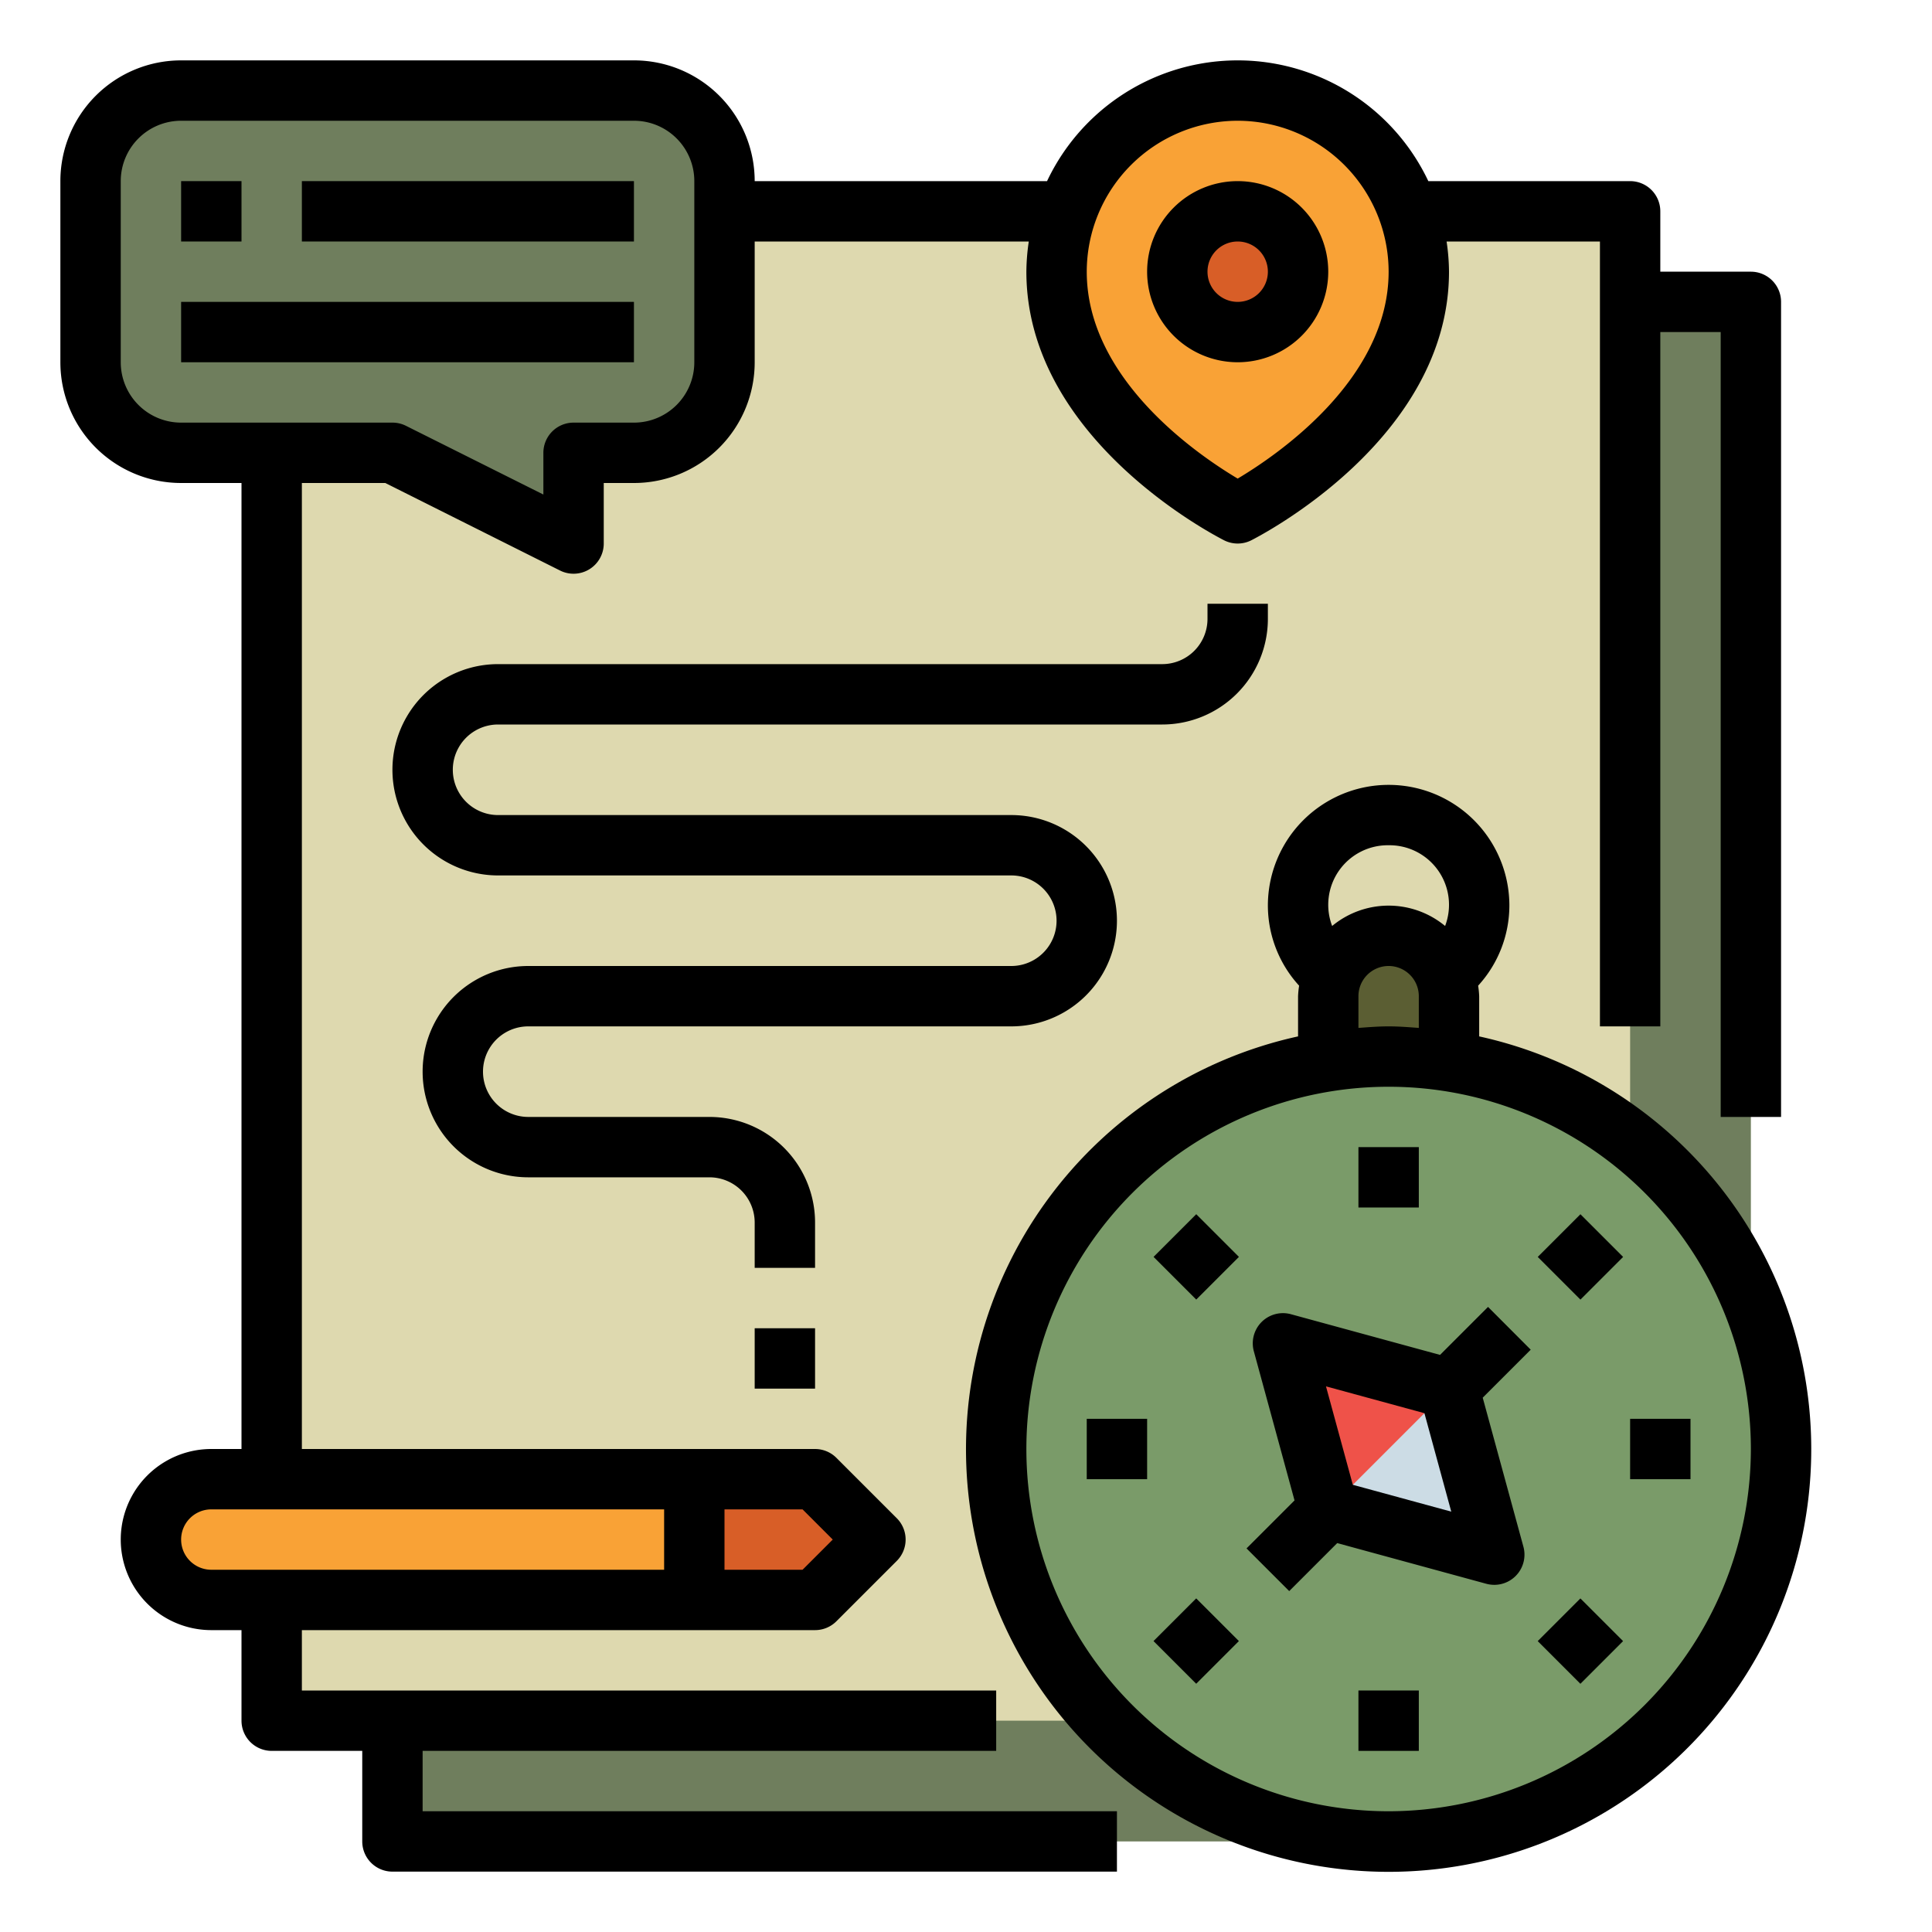
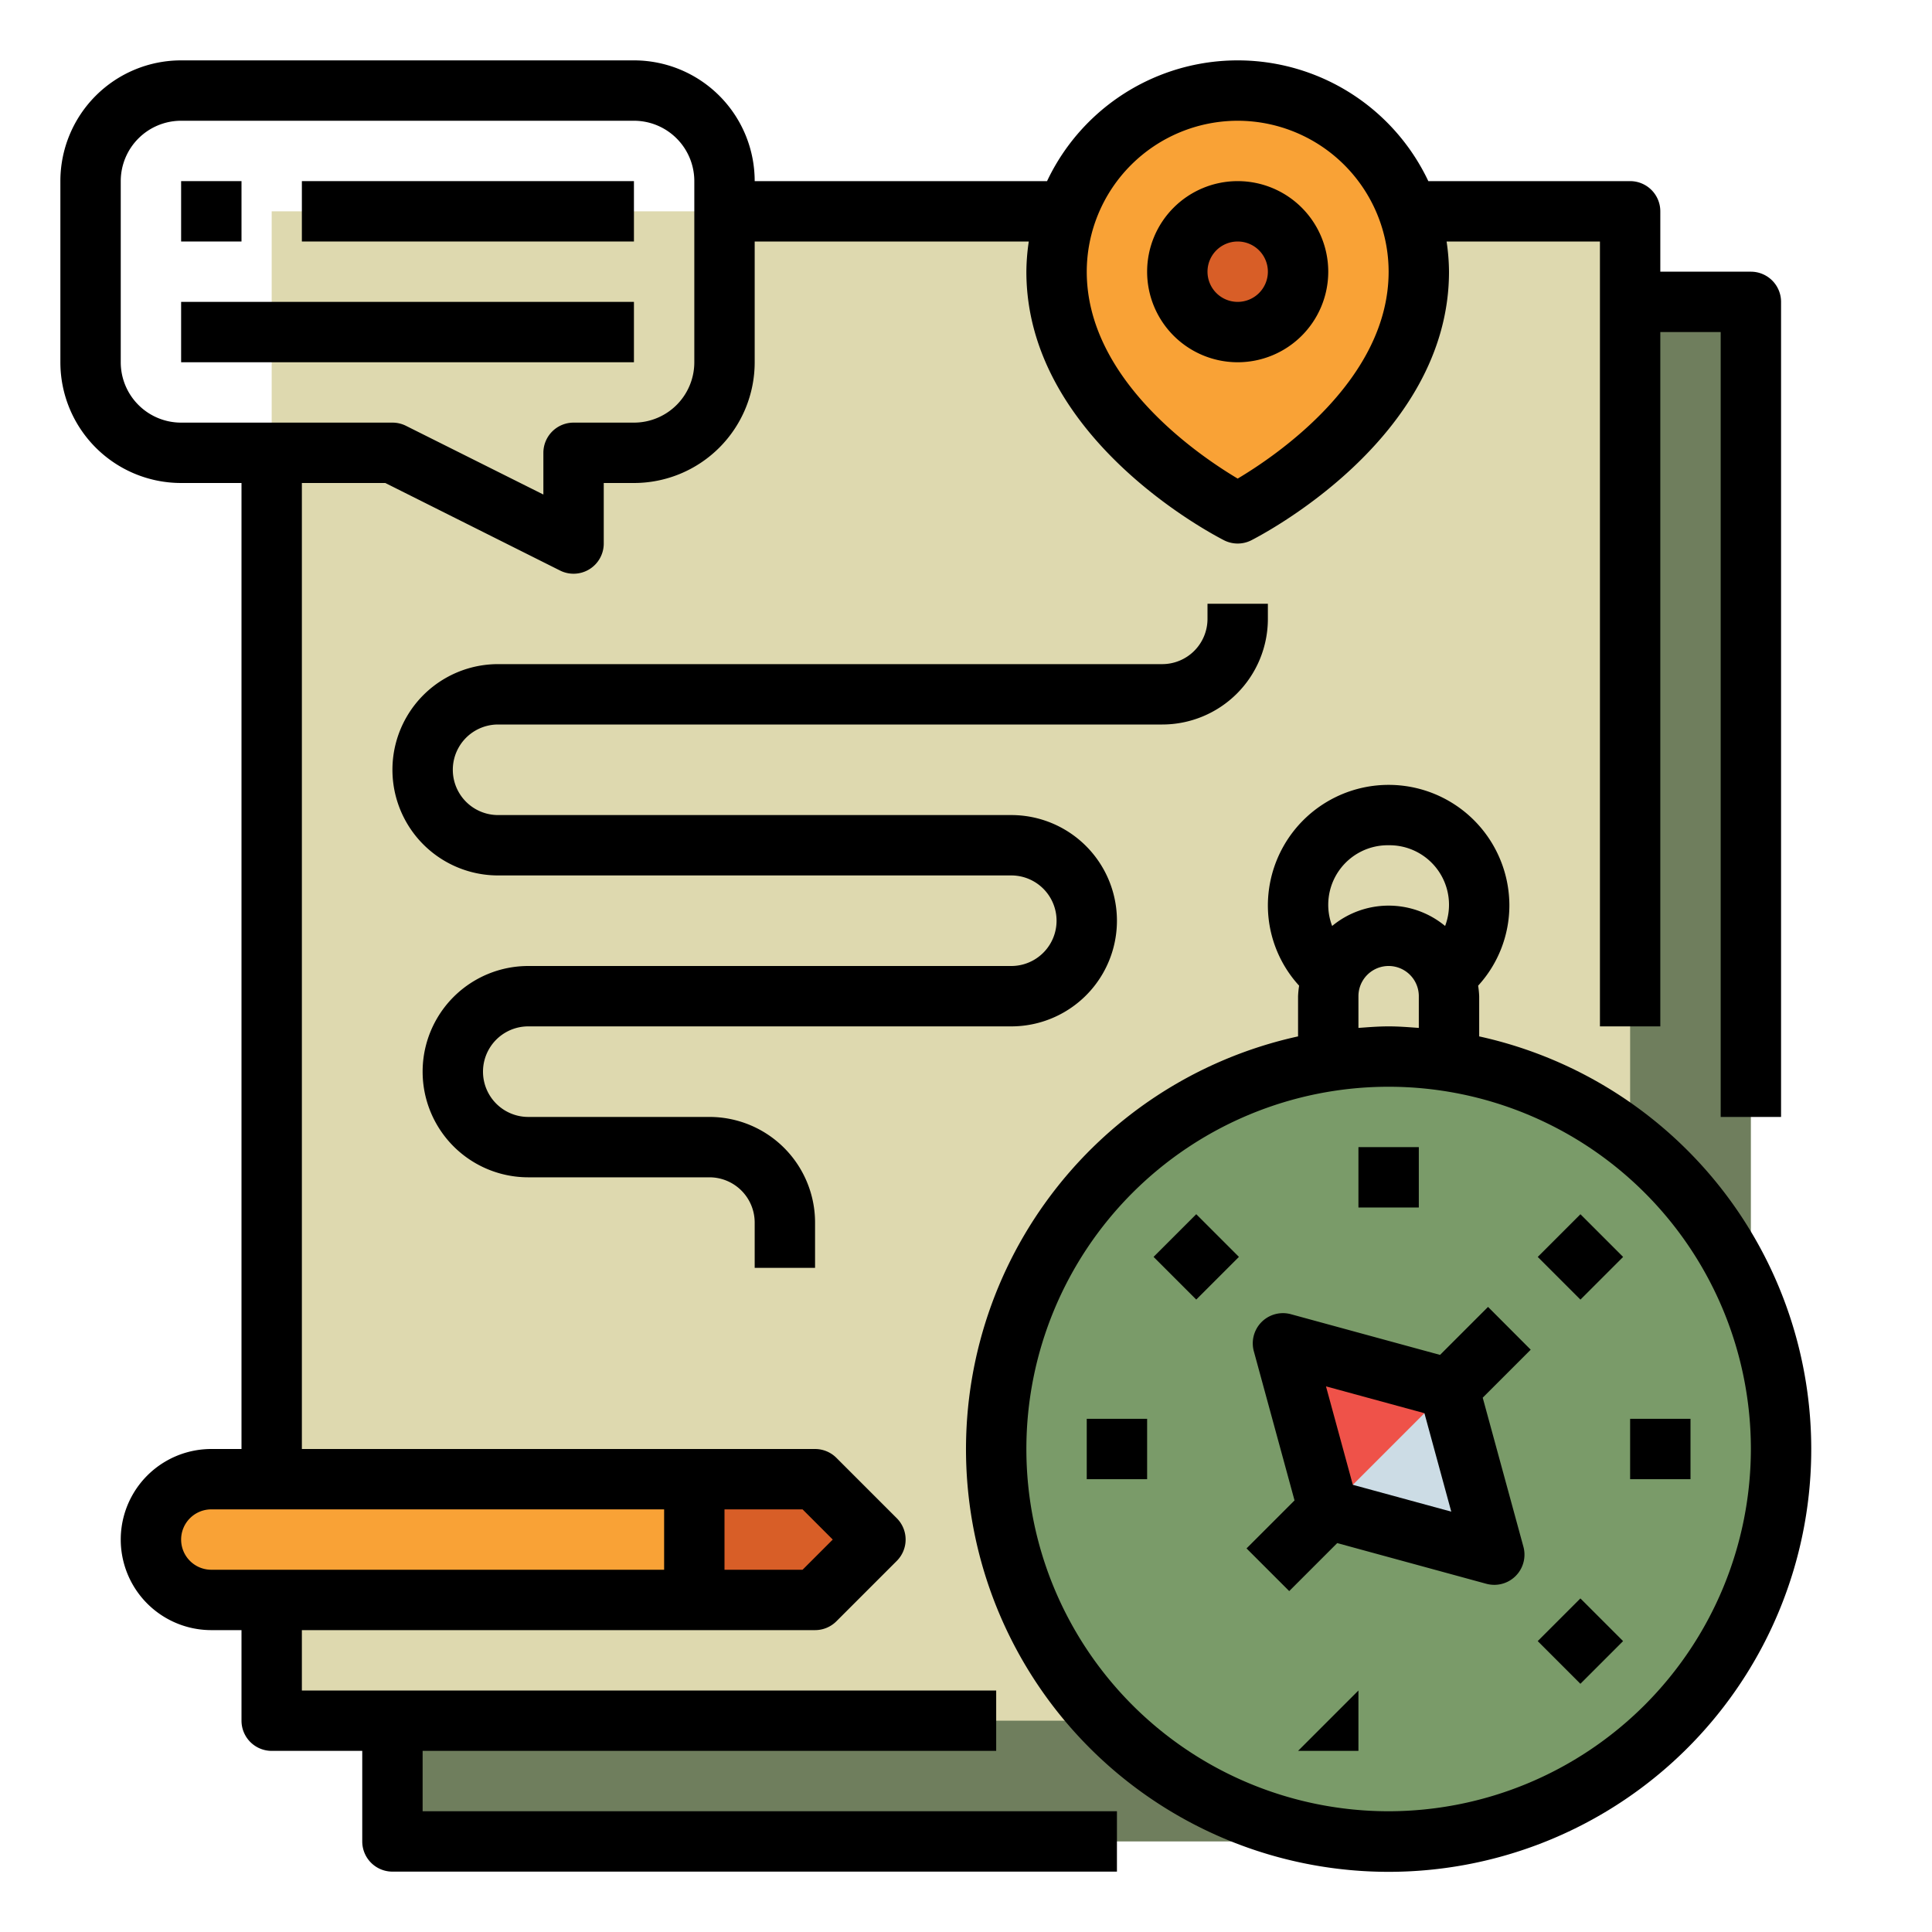
<svg xmlns="http://www.w3.org/2000/svg" id="Fill_Outline" height="512" viewBox="0 0 64 64" width="512" data-name="Fill Outline">
  <path d="m13 10h45a0 0 0 0 1 0 0v37.4a13.6 13.6 0 0 1 -13.6 13.6h-31.4a0 0 0 0 1 0 0v-51a0 0 0 0 1 0 0z" fill="#6f7e5d" />
  <path d="m9 7h45v50h-45z" fill="#ded9af" />
-   <path d="m44 38v-5a2 2 0 0 1 2-2 2 2 0 0 1 2 2v5z" fill="#5b5e33" />
  <circle cx="46" cy="48" fill="#7a9b69" r="13" />
  <path d="m7 49a2 2 0 0 0 0 4h16v-4z" fill="#f9a236" />
  <path d="m29 51-2-2h-4v4h4z" fill="#d85e27" />
  <path d="m47 9c0 5-6 8-6 8s-6-3-6-8a6 6 0 0 1 12 0z" fill="#f9a236" />
-   <path d="m6 15h7l6 3v-3h2a3 3 0 0 0 3-3v-6a3 3 0 0 0 -3-3h-15a3 3 0 0 0 -3 3v6a3 3 0 0 0 3 3z" fill="#6f7e5d" />
  <path d="m44 50 5.5 1.5-1.5-5.5-5.5-1.5z" fill="#ef5249" />
  <path d="m44 50 5.5 1.5-1.5-5.5z" fill="#ccdce5" />
  <circle cx="41" cy="9" fill="#d85e27" r="2" />
  <path d="m49 34.332v-1.332a3.06 3.06 0 0 0 -.035-.348 3.942 3.942 0 0 0 1.035-2.652 4 4 0 0 0 -8 0 3.942 3.942 0 0 0 1.035 2.652 3.06 3.06 0 0 0 -.035.348v1.332a14 14 0 1 0 6 0zm-3-6.332a1.972 1.972 0 0 1 1.871 2.674 2.934 2.934 0 0 0 -3.742 0 1.972 1.972 0 0 1 1.871-2.674zm-1 5a1 1 0 0 1 2 0v1.051c-.332-.024-.662-.051-1-.051s-.668.027-1 .051zm1 27a12 12 0 1 1 12-12 12.013 12.013 0 0 1 -12 12z" />
-   <path d="m38.636 53.364h2v2h-2z" transform="matrix(.707 -.707 .707 .707 -26.832 43.95)" />
  <path d="m51.364 40.636h2v2h-2z" transform="matrix(.707 -.707 .707 .707 -14.104 49.222)" />
  <path d="m38.636 40.636h2v2h-2z" transform="matrix(.707 -.707 .707 .707 -17.832 40.222)" />
  <path d="m51.364 53.364h2v2h-2z" transform="matrix(.707 -.707 .707 .707 -23.104 52.95)" />
  <path d="m36 47h2v2h-2z" />
  <path d="m54 47h2v2h-2z" />
  <path d="m45 38h2v2h-2z" />
-   <path d="m45 56h2v2h-2z" />
+   <path d="m45 56v2h-2z" />
  <path d="m49.293 43.293-1.59 1.59-4.94-1.348a1 1 0 0 0 -1.228 1.228l1.348 4.94-1.59 1.59 1.414 1.414 1.59-1.59 4.94 1.348a1.028 1.028 0 0 0 .263.035 1 1 0 0 0 .965-1.263l-1.348-4.937 1.59-1.59zm-4.479 5.893-.889-3.261 3.261.889.889 3.261z" />
  <path d="m17.5 34h16a3.5 3.5 0 0 0 0-7h-17a1.5 1.5 0 0 1 0-3h22a3.5 3.5 0 0 0 3.5-3.5v-.5h-2v.5a1.5 1.5 0 0 1 -1.5 1.5h-22a3.5 3.5 0 0 0 0 7h17a1.5 1.5 0 0 1 0 3h-16a3.5 3.5 0 0 0 0 7h6a1.5 1.5 0 0 1 1.5 1.5v1.5h2v-1.5a3.5 3.5 0 0 0 -3.5-3.5h-6a1.5 1.5 0 0 1 0-3z" />
-   <path d="m25 44h2v2h-2z" />
  <path d="m41 12a3 3 0 1 0 -3-3 3 3 0 0 0 3 3zm0-4a1 1 0 1 1 -1 1 1 1 0 0 1 1-1z" />
  <path d="m6 16h2v32h-1a3 3 0 0 0 0 6h1v3a1 1 0 0 0 1 1h3v3a1 1 0 0 0 1 1h24v-2h-23v-2h19v-2h-23v-2h17a1 1 0 0 0 .707-.293l2-2a1 1 0 0 0 0-1.414l-2-2a1 1 0 0 0 -.707-.293h-17v-32h2.764l5.789 2.9a1 1 0 0 0 1.447-.9v-2h1a4 4 0 0 0 4-4v-4h9.08a7.026 7.026 0 0 0 -.08 1c0 5.554 6.285 8.761 6.553 8.9a1 1 0 0 0 .894 0c.268-.139 6.553-3.346 6.553-8.9a7.026 7.026 0 0 0 -.08-1h5.08v26h2v-23h2v26h2v-27a1 1 0 0 0 -1-1h-3v-2a1 1 0 0 0 -1-1h-6.685a6.985 6.985 0 0 0 -12.63 0h-9.685a4 4 0 0 0 -4-4h-15a4 4 0 0 0 -4 4v6a4 4 0 0 0 4 4zm0 35a1 1 0 0 1 1-1h15v2h-15a1 1 0 0 1 -1-1zm21.586 0-1 1h-2.586v-2h2.586zm13.414-47a5.006 5.006 0 0 1 5 5c0 3.57-3.7 6.08-5 6.854-1.3-.774-5-3.284-5-6.854a5.006 5.006 0 0 1 5-5zm-37 2a2 2 0 0 1 2-2h15a2 2 0 0 1 2 2v6a2 2 0 0 1 -2 2h-2a1 1 0 0 0 -1 1v1.382l-4.553-2.277a1 1 0 0 0 -.447-.105h-7a2 2 0 0 1 -2-2z" />
  <path d="m6 6h2v2h-2z" />
  <path d="m10 6h11v2h-11z" />
  <path d="m6 10h15v2h-15z" />
</svg>